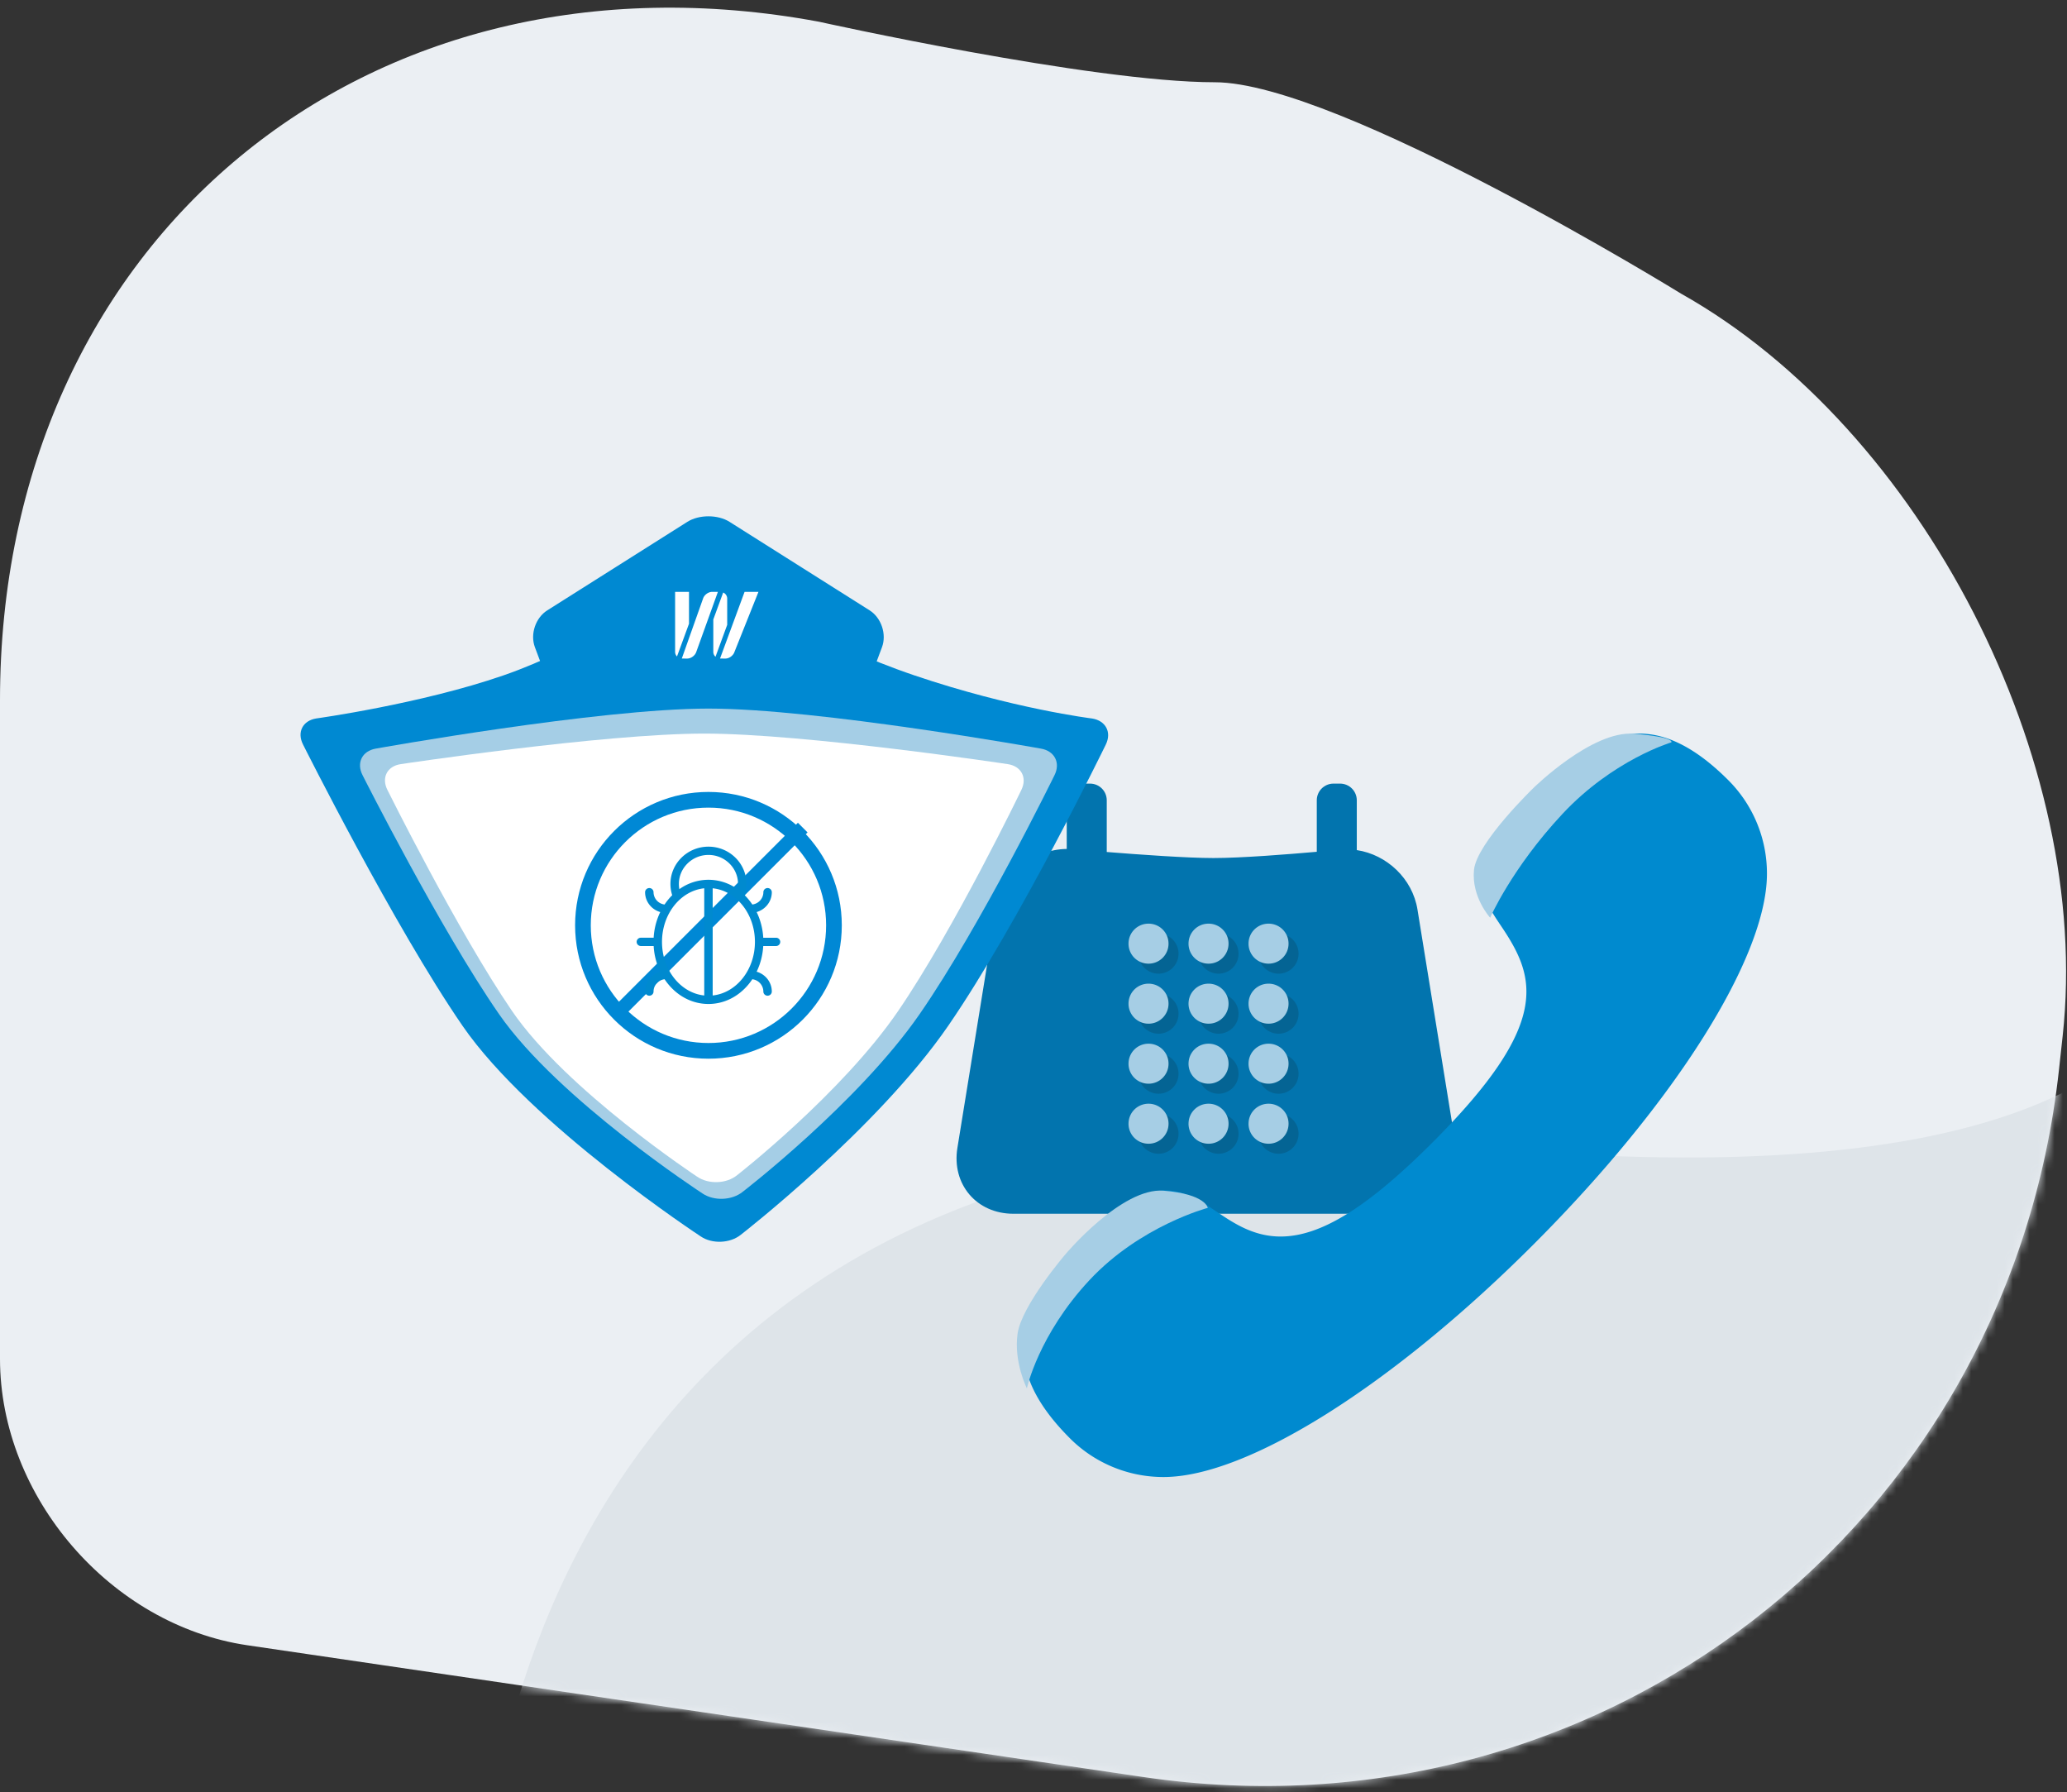
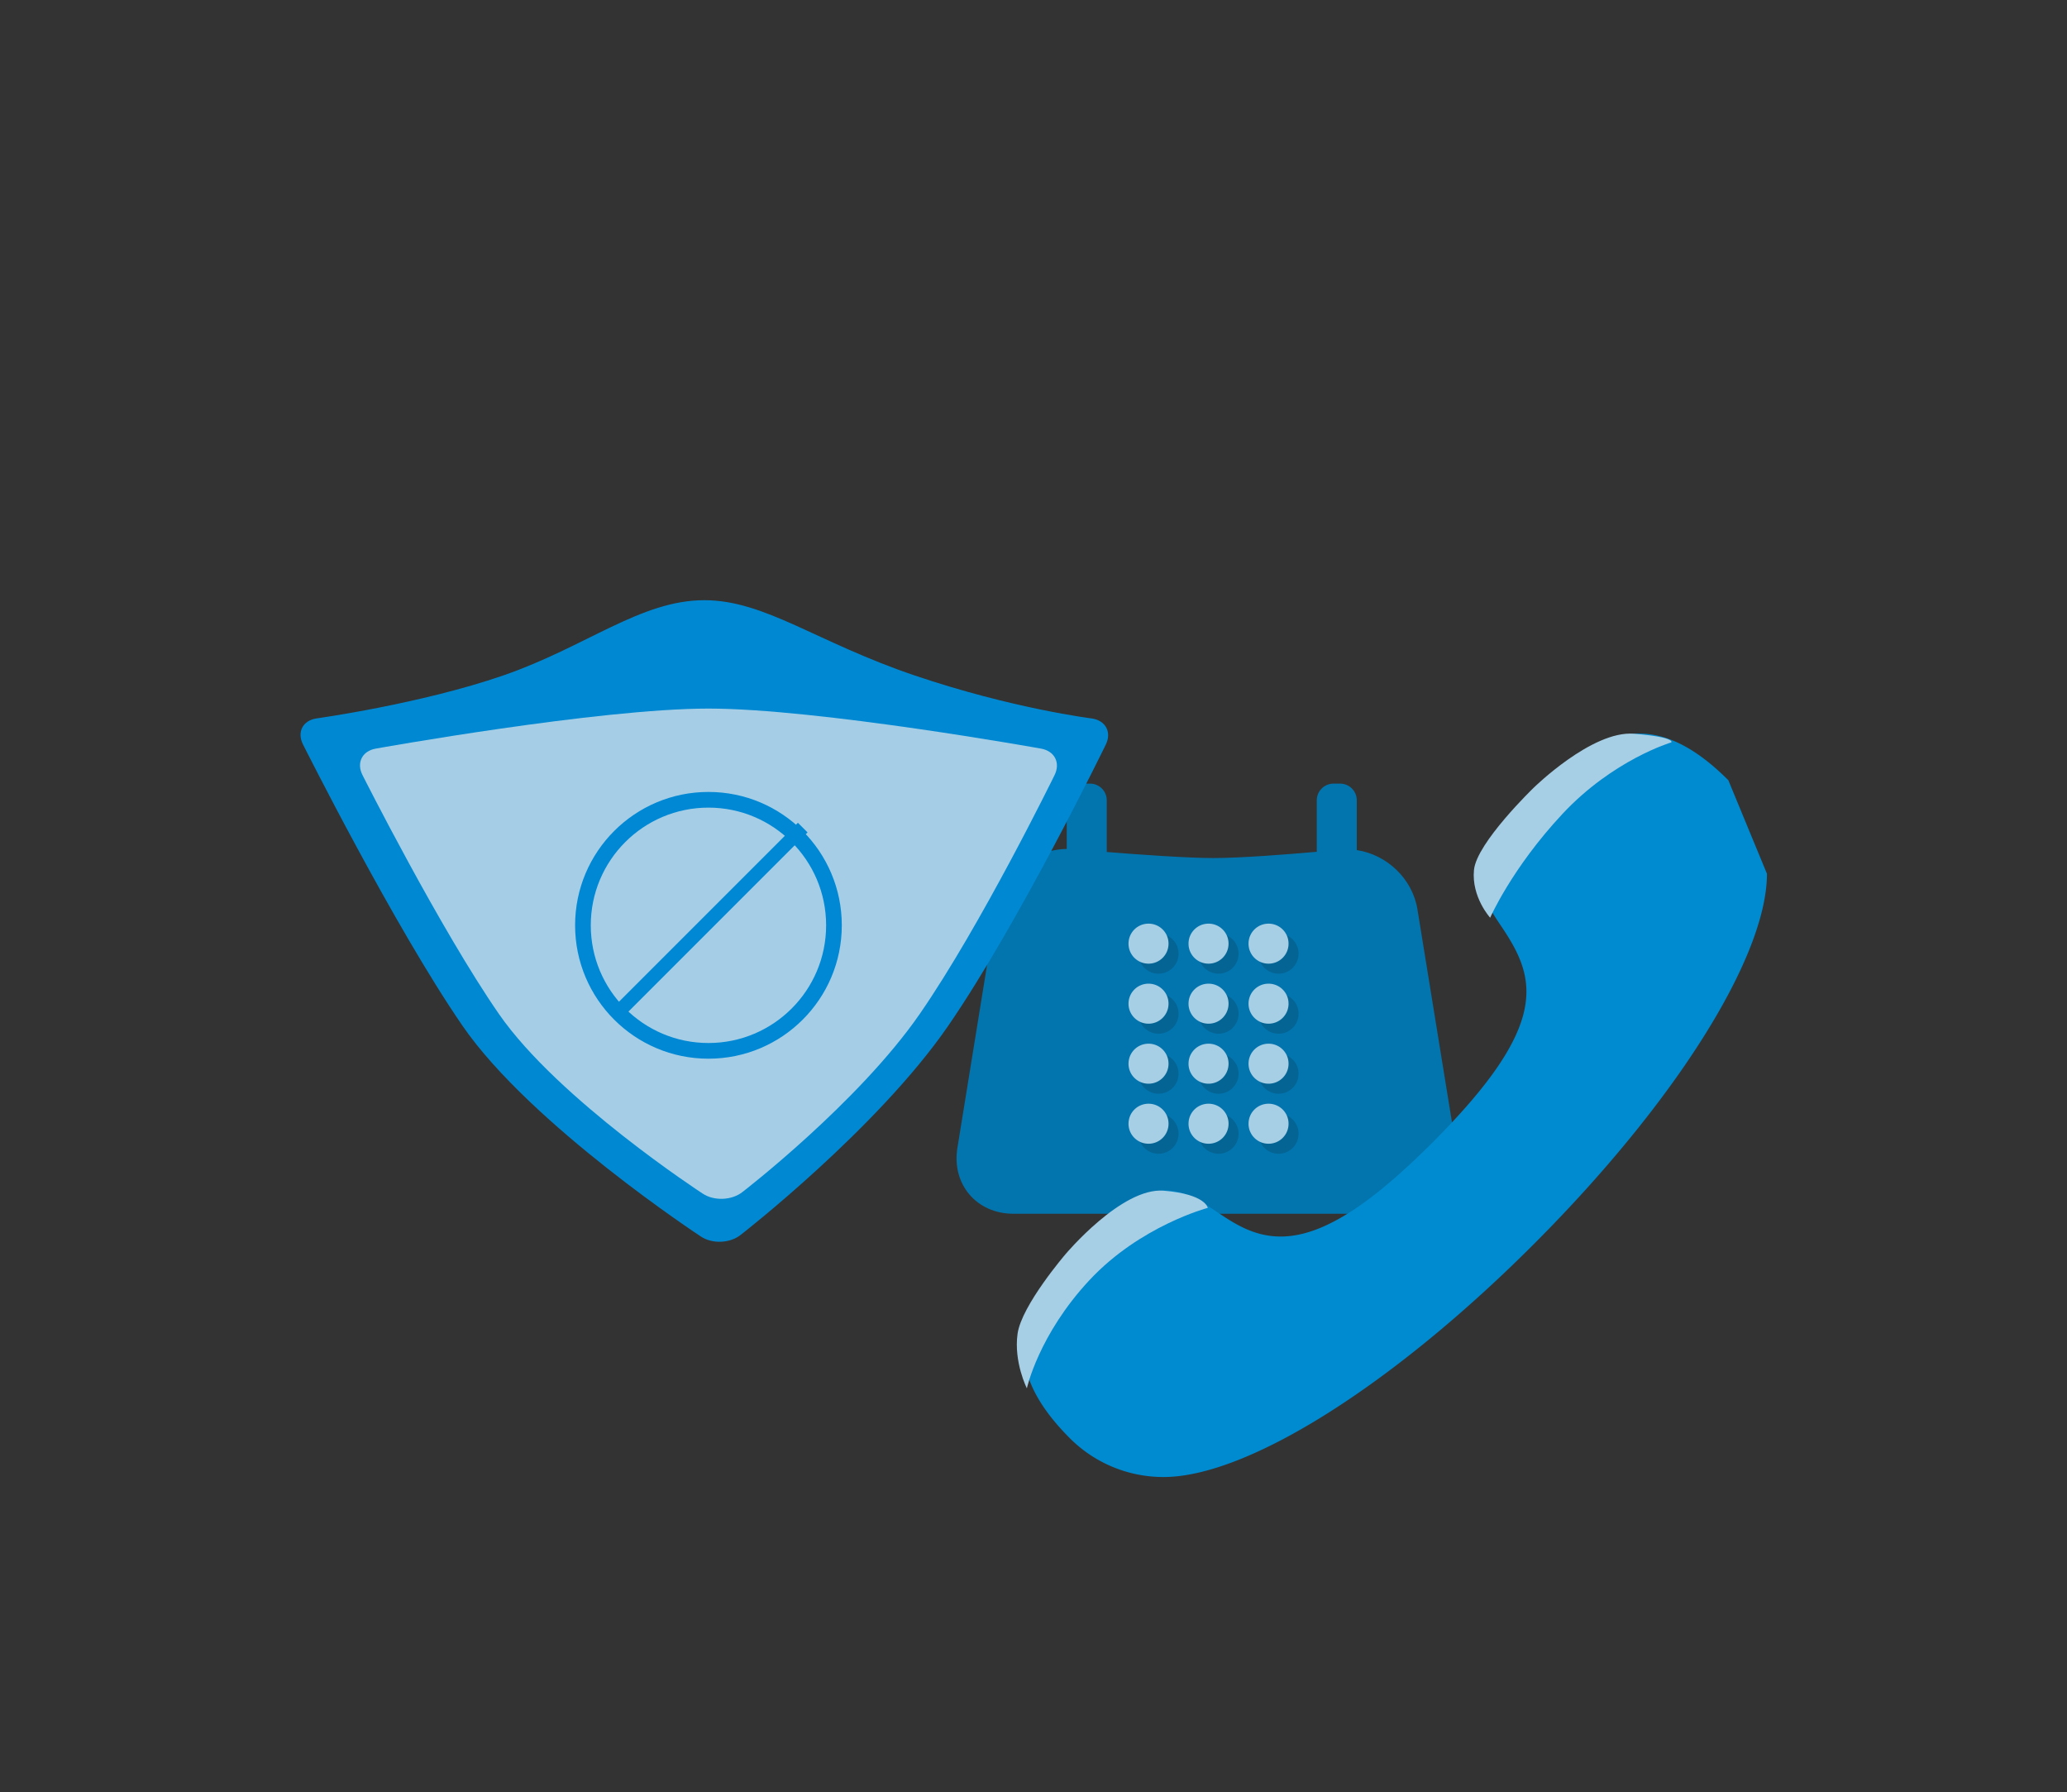
<svg xmlns="http://www.w3.org/2000/svg" xmlns:xlink="http://www.w3.org/1999/xlink" viewBox="0 0 248 215" width="248" height="215">
  <rect x="0" y="0" width="248" height="215" fill="#333333" stroke="none" />
  <defs>
-     <path id="dta" d="M0 84.005C0 28.774 43.963-7.481 98.251 2.604c0 0 32.687 7.263 47.499 7.263 14.812 0 55.957 25.365 55.957 25.365 28.88 16.233 49.374 56.097 45.773 89.04l-.441 4.038c-6.002 54.904-55.168 92.9-109.806 84.866l-107.56-15.814C13.284 194.953 0 179.568 0 163V84.005z" />
-   </defs>
+     </defs>
  <g fill="none" fill-rule="evenodd">
    <g>
      <mask id="dtb" fill="#fff">
        <use xlink:href="#dta" />
      </mask>
      <use fill="#EBEFF3" xlink:href="#dta" />
      <path fill="#DEE4E9" d="M57.421 232.406s-1.114-105.253 121.146-94.669c122.26 10.585 79.47-57.662 79.47-57.662l6.898.586 7.267 29.05-34.016 124.962-177.28 5.615-3.485-7.882z" mask="url(#dtb)" />
    </g>
    <path fill="#0274AE" d="M132.788 102.204c3.892.312 9.648.725 12.797.725 3.368 0 9.01-.45 12.403-.75v-6.176c0-1.106.903-2.003 2.008-2.003h.784c1.109 0 2.008.894 2.008 2.003v5.973c3.606.543 6.68 3.422 7.28 7.123l4.639 28.602c.707 4.362-2.298 7.899-6.717 7.899h-46.404c-4.417 0-7.424-3.54-6.717-7.9l4.638-28.6c.666-4.107 4.376-7.213 8.48-7.262v-5.835c0-1.106.904-2.003 2.009-2.003h.784c1.109 0 2.008.894 2.008 2.003v6.201z" />
    <path fill="#046494" d="M136.6 114.4c0-1.325 1.065-2.4 2.4-2.4 1.325 0 2.4 1.065 2.4 2.4 0 1.325-1.065 2.4-2.4 2.4a2.394 2.394 0 0 1-2.4-2.4zm7.2 0c0-1.325 1.065-2.4 2.4-2.4 1.325 0 2.4 1.065 2.4 2.4 0 1.325-1.065 2.4-2.4 2.4a2.394 2.394 0 0 1-2.4-2.4zm7.2 0c0-1.325 1.065-2.4 2.4-2.4 1.325 0 2.4 1.065 2.4 2.4 0 1.325-1.065 2.4-2.4 2.4a2.394 2.394 0 0 1-2.4-2.4zm-14.4 7.2c0-1.325 1.065-2.4 2.4-2.4 1.325 0 2.4 1.065 2.4 2.4 0 1.325-1.065 2.4-2.4 2.4a2.394 2.394 0 0 1-2.4-2.4zm7.2 0c0-1.325 1.065-2.4 2.4-2.4 1.325 0 2.4 1.065 2.4 2.4 0 1.325-1.065 2.4-2.4 2.4a2.394 2.394 0 0 1-2.4-2.4zm7.2 0c0-1.325 1.065-2.4 2.4-2.4 1.325 0 2.4 1.065 2.4 2.4 0 1.325-1.065 2.4-2.4 2.4a2.394 2.394 0 0 1-2.4-2.4zm-14.4 7.2c0-1.325 1.065-2.4 2.4-2.4 1.325 0 2.4 1.065 2.4 2.4 0 1.325-1.065 2.4-2.4 2.4a2.394 2.394 0 0 1-2.4-2.4zm7.2 0c0-1.325 1.065-2.4 2.4-2.4 1.325 0 2.4 1.065 2.4 2.4 0 1.325-1.065 2.4-2.4 2.4a2.394 2.394 0 0 1-2.4-2.4zm7.2 0c0-1.325 1.065-2.4 2.4-2.4 1.325 0 2.4 1.065 2.4 2.4 0 1.325-1.065 2.4-2.4 2.4a2.394 2.394 0 0 1-2.4-2.4zm-14.4 7.2c0-1.325 1.065-2.4 2.4-2.4 1.325 0 2.4 1.065 2.4 2.4 0 1.325-1.065 2.4-2.4 2.4a2.394 2.394 0 0 1-2.4-2.4zm7.2 0c0-1.325 1.065-2.4 2.4-2.4 1.325 0 2.4 1.065 2.4 2.4 0 1.325-1.065 2.4-2.4 2.4a2.394 2.394 0 0 1-2.4-2.4zm7.2 0c0-1.325 1.065-2.4 2.4-2.4 1.325 0 2.4 1.065 2.4 2.4 0 1.325-1.065 2.4-2.4 2.4a2.394 2.394 0 0 1-2.4-2.4z" />
    <path fill="#A6CEE5" d="M135.4 113.2c0-1.325 1.065-2.4 2.4-2.4 1.325 0 2.4 1.065 2.4 2.4 0 1.325-1.065 2.4-2.4 2.4a2.394 2.394 0 0 1-2.4-2.4zm7.2 0c0-1.325 1.065-2.4 2.4-2.4 1.325 0 2.4 1.065 2.4 2.4 0 1.325-1.065 2.4-2.4 2.4a2.394 2.394 0 0 1-2.4-2.4zm7.2 0c0-1.325 1.065-2.4 2.4-2.4 1.325 0 2.4 1.065 2.4 2.4 0 1.325-1.065 2.4-2.4 2.4a2.394 2.394 0 0 1-2.4-2.4zm-14.4 7.2c0-1.325 1.065-2.4 2.4-2.4 1.325 0 2.4 1.065 2.4 2.4 0 1.325-1.065 2.4-2.4 2.4a2.394 2.394 0 0 1-2.4-2.4zm7.2 0c0-1.325 1.065-2.4 2.4-2.4 1.325 0 2.4 1.065 2.4 2.4 0 1.325-1.065 2.4-2.4 2.4a2.394 2.394 0 0 1-2.4-2.4zm7.2 0c0-1.325 1.065-2.4 2.4-2.4 1.325 0 2.4 1.065 2.4 2.4 0 1.325-1.065 2.4-2.4 2.4a2.394 2.394 0 0 1-2.4-2.4zm-14.4 7.2c0-1.325 1.065-2.4 2.4-2.4 1.325 0 2.4 1.065 2.4 2.4 0 1.325-1.065 2.4-2.4 2.4a2.394 2.394 0 0 1-2.4-2.4zm7.2 0c0-1.325 1.065-2.4 2.4-2.4 1.325 0 2.4 1.065 2.4 2.4 0 1.325-1.065 2.4-2.4 2.4a2.394 2.394 0 0 1-2.4-2.4zm7.2 0c0-1.325 1.065-2.4 2.4-2.4 1.325 0 2.4 1.065 2.4 2.4 0 1.325-1.065 2.4-2.4 2.4a2.394 2.394 0 0 1-2.4-2.4zm-14.4 7.2c0-1.325 1.065-2.4 2.4-2.4 1.325 0 2.4 1.065 2.4 2.4 0 1.325-1.065 2.4-2.4 2.4a2.394 2.394 0 0 1-2.4-2.4zm7.2 0c0-1.325 1.065-2.4 2.4-2.4 1.325 0 2.4 1.065 2.4 2.4 0 1.325-1.065 2.4-2.4 2.4a2.394 2.394 0 0 1-2.4-2.4zm7.2 0c0-1.325 1.065-2.4 2.4-2.4 1.325 0 2.4 1.065 2.4 2.4 0 1.325-1.065 2.4-2.4 2.4a2.394 2.394 0 0 1-2.4-2.4z" />
    <g>
-       <path fill="#008ACF" d="M207.366 93.592C203.602 89.83 200.105 88 196.679 88c-4.74 0-8.896 3.583-12.421 6.944-4.307 4.105-6.658 8.675-6.658 9.869 0 2.552 1.185 4.313 2.556 6.35 4.146 6.164 5.979 11.63-8.292 25.894-7.801 7.799-13.416 11.275-18.21 11.275-3.25 0-5.611-1.586-7.694-2.987-2.038-1.371-3.8-2.553-6.354-2.553-1.195 0-5.76 2.349-9.87 6.653-6.293 6.598-11.133 13.327-1.357 23.101a15.838 15.838 0 0 0 11.227 4.636c10.048 0 27.509-10.993 44.486-28.001C201.044 132.198 212 114.78 212 104.813a15.81 15.81 0 0 0-4.634-11.22" />
+       <path fill="#008ACF" d="M207.366 93.592C203.602 89.83 200.105 88 196.679 88c-4.74 0-8.896 3.583-12.421 6.944-4.307 4.105-6.658 8.675-6.658 9.869 0 2.552 1.185 4.313 2.556 6.35 4.146 6.164 5.979 11.63-8.292 25.894-7.801 7.799-13.416 11.275-18.21 11.275-3.25 0-5.611-1.586-7.694-2.987-2.038-1.371-3.8-2.553-6.354-2.553-1.195 0-5.76 2.349-9.87 6.653-6.293 6.598-11.133 13.327-1.357 23.101a15.838 15.838 0 0 0 11.227 4.636c10.048 0 27.509-10.993 44.486-28.001C201.044 132.198 212 114.78 212 104.813" />
      <path fill="#A6CEE5" d="M200.527 89.055s-6.977 2.062-13.07 8.59c-6.094 6.528-8.666 12.446-8.666 12.446s-2.26-2.478-1.942-5.733c.316-3.255 7.146-9.845 7.146-9.845s7.012-6.91 12.053-6.495c5.04.414 4.479 1.037 4.479 1.037zM144.91 144.896s-8.103 2.132-14.209 8.682c-6.105 6.551-7.496 12.967-7.496 12.967s-1.593-3.153-1.116-6.554c.478-3.4 5.748-9.536 5.748-9.536s6.737-8.037 11.787-7.621c5.05.416 5.285 2.062 5.285 2.062z" />
    </g>
    <g>
      <path fill="#0089D2" d="M84.075 148.32c1.365.928 3.53.84 4.816-.205 0 0 16.37-12.7 24.886-25.075 8.516-12.377 18.893-33.712 18.893-33.712.734-1.484 0-2.878-1.643-3.138 0 0-9.507-1.171-21.298-5.165C97.937 77.031 91.795 72 84.5 72c-7.644 0-14.182 5.596-24.113 9.025-9.931 3.43-22.43 5.158-22.43 5.158-1.633.253-2.354 1.65-1.598 3.13 0 0 10.935 21.825 19.124 33.727 8.189 11.9 28.592 25.28 28.592 25.28z" />
-       <path fill="#0089D2" d="M82.47 62.599c1.397-.883 3.66-.885 5.06 0l16.814 10.622c1.397.883 2.057 2.865 1.48 4.408L98.52 97.18H71.481L64.175 77.63c-.58-1.552.08-3.523 1.481-4.408L82.47 62.599z" />
      <path fill="#A5CEE6" d="M84.283 143.165c1.37.929 3.535.849 4.83-.2 0 0 13.857-10.67 21.23-21.322 7.375-10.652 16.18-28.658 16.18-28.658.736-1.474.012-2.9-1.633-3.183 0 0-26.7-4.802-39.89-4.802-13.19 0-39.917 4.804-39.917 4.804-1.63.283-2.344 1.706-1.585 3.182 0 0 9.278 18.414 16.369 28.657 7.09 10.243 24.416 21.522 24.416 21.522z" />
-       <path fill="#FFF" d="M83.65 141.155c1.365.94 3.523.858 4.8-.191 0 0 12.555-9.792 19.326-19.708 6.772-9.916 14.764-26.49 14.764-26.49.728-1.476-.005-2.868-1.644-3.104 0 0-24.264-3.662-36.396-3.662-12.132 0-36.418 3.664-36.418 3.664-1.629.237-2.345 1.629-1.595 3.105 0 0 8.422 16.951 14.934 26.487 6.512 9.535 22.228 19.9 22.228 19.9z" />
      <path fill="#0088D5" d="M85 127c-8.837 0-16-7.163-16-16s7.163-16 16-16 16 7.163 16 16-7.163 16-16 16zm0-1.882c7.797 0 14.118-6.321 14.118-14.118 0-7.797-6.321-14.118-14.118-14.118-7.797 0-14.118 6.321-14.118 14.118 0 7.797 6.321 14.118 14.118 14.118z" />
      <path fill="#0088D5" d="M73.106 121.323l22.627-22.627 1.16 1.16-22.627 22.627z" />
-       <path fill="#008ACF" d="M93.11 112.49h-1.535a8.129 8.129 0 0 0-.792-3.081c1.05-.303 1.82-1.256 1.82-2.382a.502.502 0 0 0-.507-.497.502.502 0 0 0-.507.497c0 .756-.578 1.383-1.324 1.477a7.416 7.416 0 0 0-.916-1.116 4.36 4.36 0 0 0 .213-1.354c0-2.465-2.047-4.47-4.561-4.47-2.515 0-4.562 2.005-4.562 4.47 0 .464.072.918.213 1.354a7.22 7.22 0 0 0-.916 1.116 1.502 1.502 0 0 1-1.324-1.477.502.502 0 0 0-.507-.497.502.502 0 0 0-.507.497c0 1.126.77 2.079 1.82 2.382a8.147 8.147 0 0 0-.792 3.08h-1.535a.502.502 0 0 0-.506.498c0 .274.227.496.506.496h1.536a8.129 8.129 0 0 0 .792 3.081c-1.05.303-1.82 1.256-1.82 2.382 0 .274.227.497.507.497s.507-.223.507-.497c0-.756.578-1.383 1.324-1.477.176.264.37.518.578.757 1.247 1.425 2.91 2.21 4.686 2.21 1.774 0 3.439-.785 4.685-2.21.21-.24.402-.493.578-.757a1.502 1.502 0 0 1 1.324 1.477c0 .274.227.497.507.497s.507-.223.507-.497c0-1.126-.77-2.079-1.82-2.382.457-.942.728-1.99.792-3.08h1.535c.28 0 .506-.223.506-.497a.502.502 0 0 0-.506-.497h.002zm-8.108-9.933c1.956 0 3.547 1.56 3.547 3.477 0 .213-.019.423-.058.63a6.004 6.004 0 0 0-3.49-1.127 5.997 5.997 0 0 0-3.49 1.126 3.426 3.426 0 0 1-.057-.63c0-1.916 1.591-3.476 3.548-3.476zm-5.575 10.43c0-3.363 2.23-6.132 5.068-6.43v12.859c-2.837-.298-5.068-3.067-5.068-6.43zm6.081 6.429v-12.859c2.838.298 5.069 3.067 5.069 6.43 0 3.362-2.231 6.13-5.069 6.429z" />
-       <path fill="#FFF" d="M85.445 71h.688l-2.593 7.2c-.143.441-.631.8-1.092.8l-.646-.002 2.552-7.198c.143-.442.631-.8 1.091-.8zm3.89 0H91l-2.877 7.2c-.143.441-.632.8-1.092.8l-.642-.002L89.334 71zm-2.567.078a.795.795 0 0 1 .482.722v3.157l-1.403 3.826a.78.78 0 0 1-.264-.583v-3.89l1.185-3.232zm-4.101 3.742l-1.44 3.927A.78.78 0 0 1 81 78.2V71h1.667v3.82z" />
    </g>
  </g>
</svg>